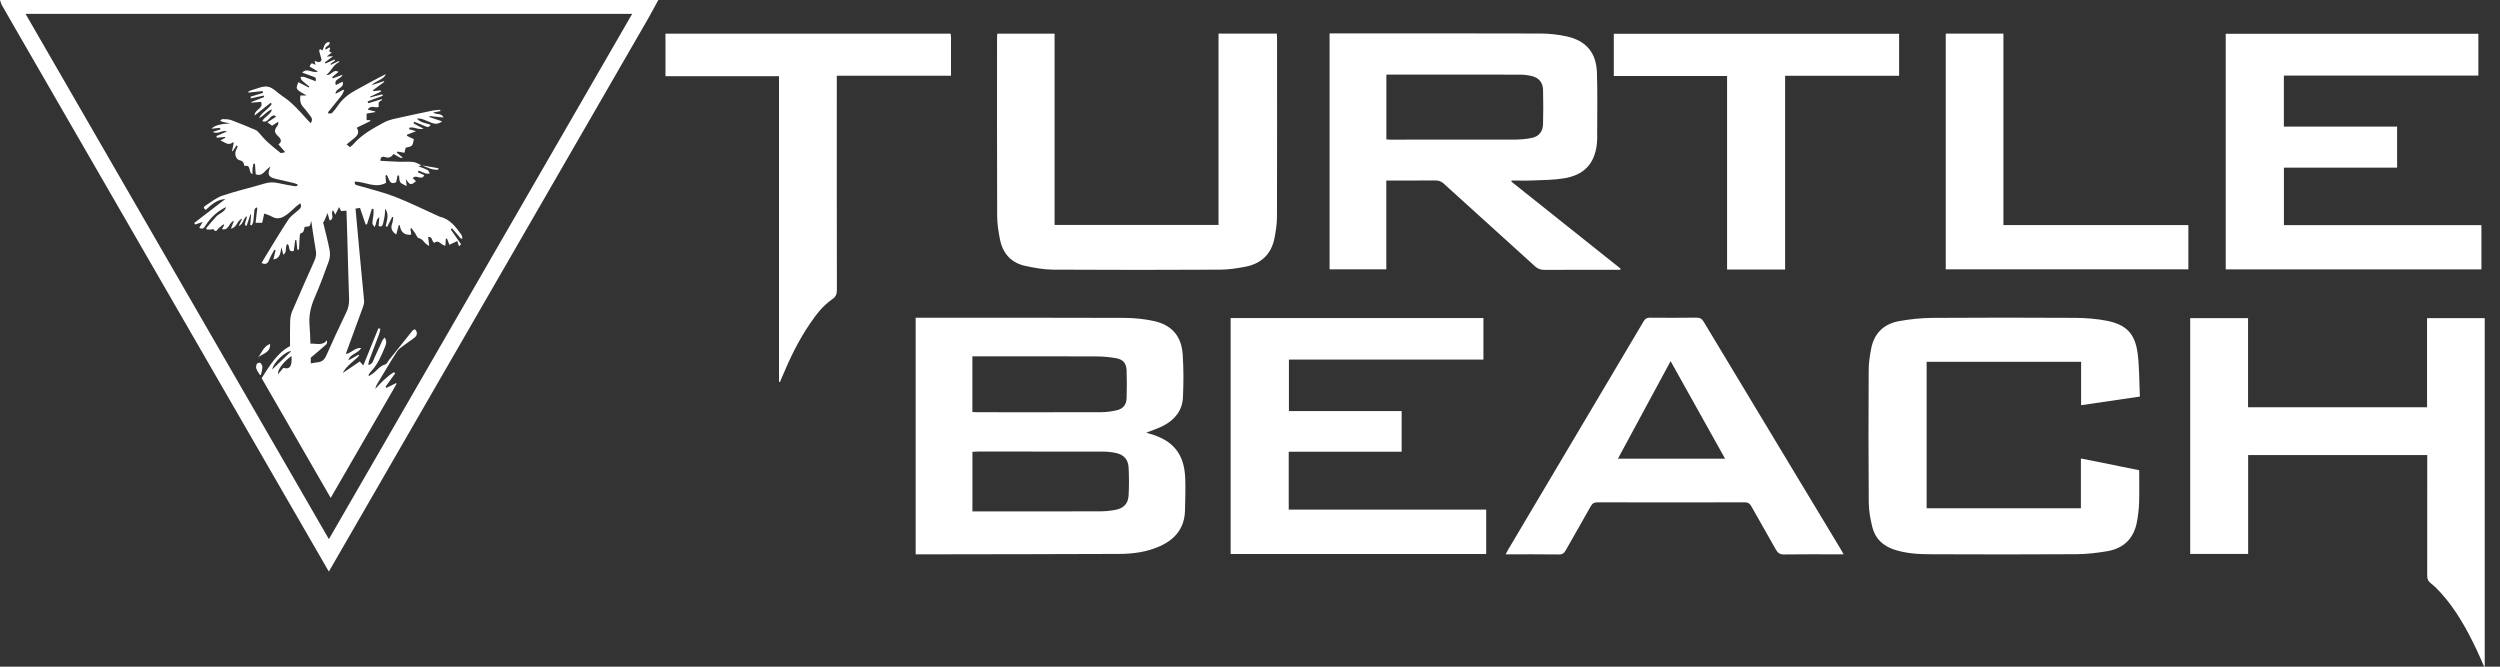
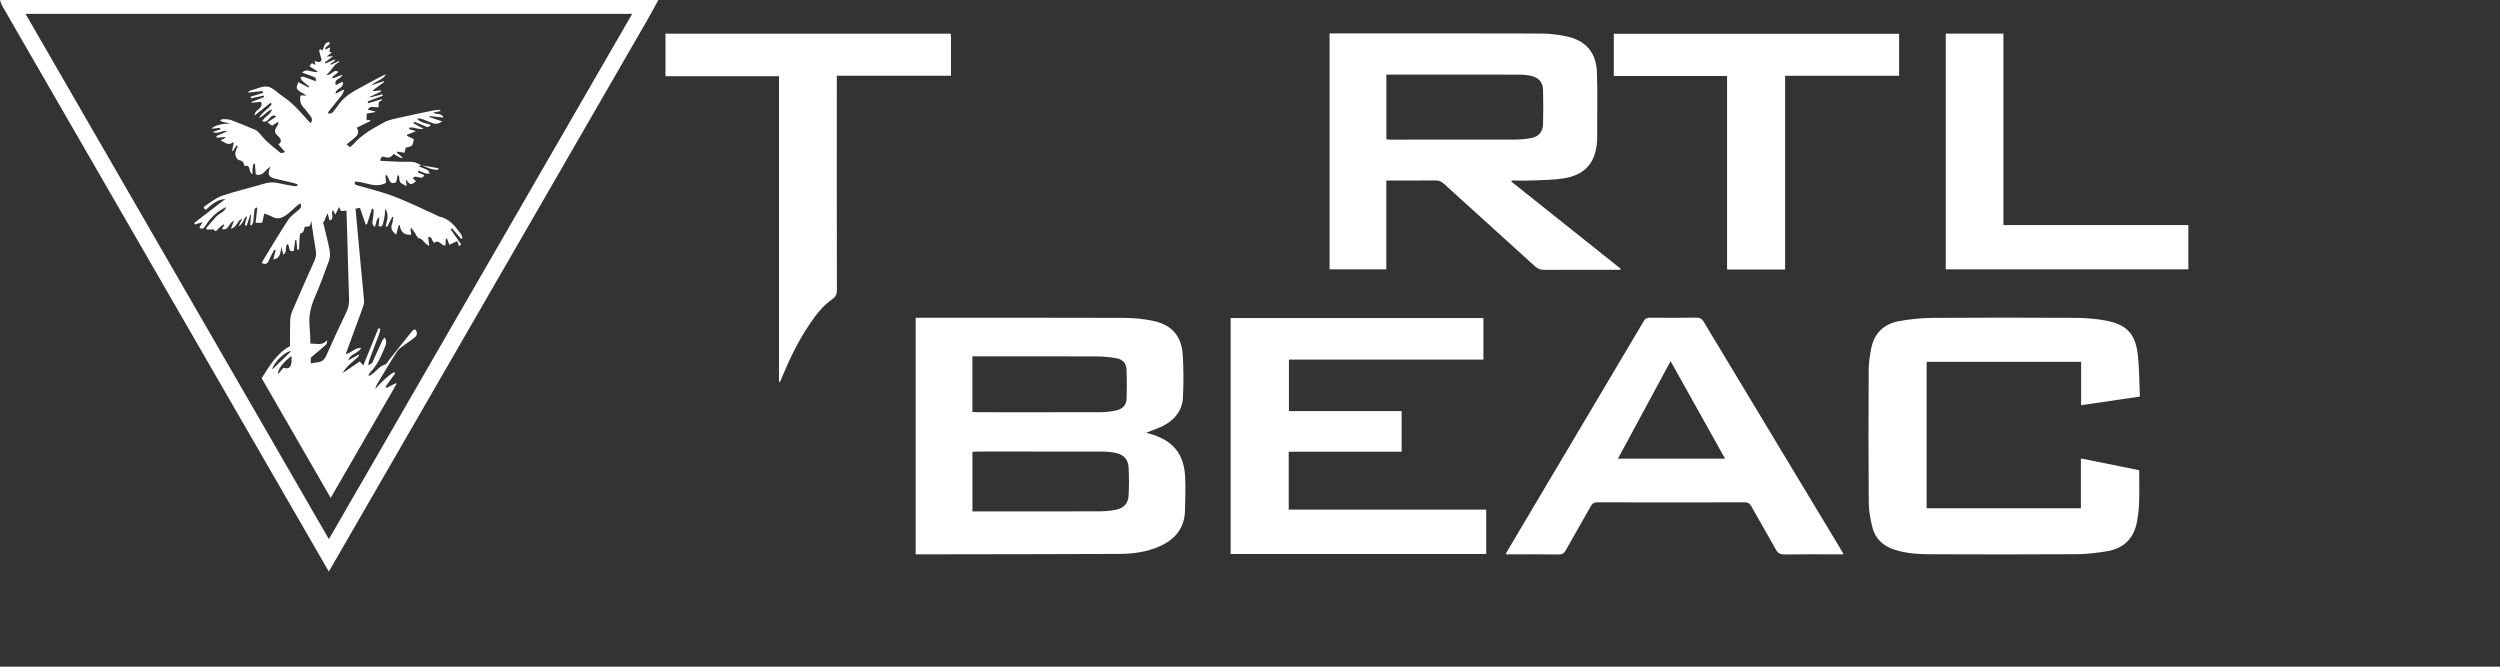
<svg xmlns="http://www.w3.org/2000/svg" width="90px" height="24px" viewBox="0 0 90 24">
  <rect x="0" y="0" width="90" height="24" fill="#333333" stroke="none" />
  <title>Group 33</title>
  <desc>Created with Sketch.</desc>
  <g id="Page-1" stroke="none" stroke-width="1" fill="none" fill-rule="evenodd">
    <g id="Artboard" transform="translate(-62, -958)" fill="#FFFFFF">
      <g id="Group-33" transform="translate(62, 958)">
        <path d="M23.7,0 C23.578,0.223 23.46,0.448 23.333,0.669 C19.595,7.145 15.855,13.62 12.116,20.096 C12.027,20.251 11.938,20.405 11.838,20.577 C11.386,19.793 10.947,19.033 10.508,18.274 C7.186,12.52 3.864,6.766 0.542,1.012 C0.383,0.737 0.223,0.463 0.068,0.187 C0.036,0.129 0.022,0.062 0,0 L23.7,0 Z M11.84,19.409 C15.489,13.089 19.12,6.8 22.758,0.5 L0.92,0.5 C4.562,6.806 8.192,13.091 11.84,19.409 L11.84,19.409 Z" id="Fill-1" />
        <path d="M32.964,11.439 L33.184,11.439 C35.607,11.439 38.03,11.434 40.452,11.444 C40.816,11.445 41.188,11.479 41.543,11.558 C42.187,11.7 42.533,12.103 42.577,12.759 C42.611,13.273 42.611,13.792 42.586,14.307 C42.564,14.781 42.289,15.117 41.874,15.329 C41.682,15.427 41.473,15.493 41.268,15.575 C41.304,15.587 41.341,15.601 41.379,15.612 C42.233,15.85 42.634,16.338 42.668,17.215 C42.683,17.6 42.668,17.987 42.66,18.373 C42.647,18.997 42.318,19.407 41.768,19.658 C41.3,19.871 40.8,19.939 40.294,19.941 C38.027,19.951 35.76,19.952 33.494,19.956 C33.321,19.956 33.148,19.956 32.964,19.956 L32.964,11.439 Z M35.007,18.41 L35.216,18.41 C36.673,18.41 38.13,18.413 39.587,18.408 C39.779,18.408 39.973,18.39 40.161,18.354 C40.457,18.297 40.615,18.128 40.63,17.831 C40.647,17.496 40.648,17.159 40.629,16.824 C40.613,16.538 40.451,16.365 40.172,16.307 C40.016,16.274 39.852,16.258 39.691,16.257 C38.197,16.254 36.703,16.255 35.209,16.256 C35.143,16.256 35.077,16.261 35.007,16.265 L35.007,18.41 Z M35.006,14.831 C35.063,14.835 35.112,14.84 35.16,14.84 C36.66,14.841 38.16,14.843 39.66,14.838 C39.838,14.837 40.02,14.812 40.194,14.772 C40.43,14.718 40.549,14.576 40.558,14.337 C40.569,14.001 40.569,13.665 40.558,13.329 C40.549,13.086 40.432,12.941 40.194,12.898 C39.957,12.855 39.713,12.832 39.472,12.831 C38.053,12.825 36.634,12.828 35.215,12.828 L35.006,12.828 L35.006,14.831 Z" id="Fill-3" />
        <path d="M54.41,6.539 L58.343,9.672 C58.337,9.686 58.332,9.7 58.326,9.713 L58.147,9.713 C57.3,9.713 56.452,9.71 55.605,9.716 C55.465,9.717 55.36,9.679 55.256,9.584 C54.165,8.592 53.068,7.604 51.977,6.612 C51.887,6.53 51.799,6.495 51.678,6.496 C51.149,6.501 50.619,6.498 50.09,6.498 L49.907,6.498 L49.907,9.697 L47.865,9.697 L47.865,1.202 L48.036,1.202 C50.51,1.202 52.983,1.199 55.456,1.207 C55.771,1.208 56.092,1.243 56.399,1.31 C57.098,1.463 57.465,1.895 57.489,2.609 C57.513,3.287 57.499,3.966 57.499,4.645 C57.499,4.838 57.507,5.034 57.482,5.224 C57.39,5.913 57.015,6.305 56.297,6.421 C55.931,6.48 55.554,6.481 55.182,6.496 C54.928,6.507 54.674,6.498 54.42,6.498 C54.417,6.512 54.413,6.525 54.41,6.539 L54.41,6.539 Z M49.909,5.019 C49.975,5.023 50.018,5.027 50.061,5.027 C51.556,5.027 53.05,5.029 54.544,5.025 C54.742,5.024 54.942,5.005 55.136,4.967 C55.391,4.917 55.541,4.743 55.549,4.483 C55.561,4.066 55.561,3.648 55.55,3.232 C55.543,2.97 55.4,2.801 55.144,2.738 C55.007,2.704 54.862,2.688 54.72,2.687 C53.176,2.684 51.632,2.685 50.088,2.685 L49.909,2.685 L49.909,5.019 Z" id="Fill-5" />
-         <path d="M80.933,16.383 L80.933,19.941 L78.847,19.941 L78.847,11.452 L80.93,11.452 L80.93,14.662 L87.374,14.662 L87.374,11.453 L89.45,11.453 L89.45,23.994 C89.443,23.996 89.437,23.998 89.43,24 C89.337,23.792 89.249,23.583 89.152,23.378 C88.805,22.651 88.418,21.949 87.874,21.347 C87.762,21.222 87.642,21.1 87.51,20.999 C87.407,20.921 87.379,20.837 87.379,20.715 C87.382,19.357 87.381,17.999 87.381,16.641 L87.381,16.383 L80.933,16.383 Z" id="Fill-7" />
        <path d="M77.036,14.276 C76.309,14.383 75.626,14.483 74.92,14.587 L74.92,13.026 L69.359,13.026 L69.359,18.297 L74.912,18.297 L74.912,16.505 C75.622,16.648 76.309,16.786 77.011,16.927 C77.011,17.322 77.02,17.707 77.008,18.091 C77.001,18.32 76.972,18.55 76.932,18.776 C76.824,19.377 76.459,19.742 75.861,19.843 C75.494,19.905 75.12,19.949 74.749,19.951 C73.005,19.962 71.261,19.96 69.517,19.953 C69.069,19.952 68.622,19.928 68.189,19.785 C67.786,19.651 67.507,19.39 67.405,18.98 C67.332,18.687 67.277,18.381 67.275,18.08 C67.262,16.491 67.265,14.903 67.273,13.315 C67.274,13.062 67.314,12.806 67.361,12.557 C67.466,12 67.817,11.661 68.365,11.561 C68.76,11.489 69.167,11.447 69.569,11.444 C71.282,11.432 72.994,11.433 74.707,11.443 C75.085,11.446 75.469,11.474 75.838,11.546 C76.551,11.686 76.865,12.013 76.956,12.733 C77.019,13.236 77.011,13.749 77.036,14.276" id="Fill-10" />
-         <polygon id="Fill-13" points="80.126 1.216 80.126 9.698 89.331 9.698 89.331 8.105 82.221 8.105 82.221 6.035 86.296 6.035 86.296 4.558 82.219 4.558 82.219 2.721 89.221 2.721 89.221 1.216" />
        <polygon id="Fill-14" points="46.394 16.262 46.394 18.346 53.503 18.346 53.503 19.944 44.303 19.944 44.303 11.45 53.403 11.45 53.403 12.945 46.401 12.945 46.401 14.799 50.459 14.799 50.459 16.262" />
-         <path d="M35.902,1.212 L37.965,1.212 L37.965,8.098 L43.867,8.098 L43.867,1.21 L45.965,1.21 C45.968,1.273 45.974,1.333 45.974,1.392 C45.975,3.535 45.977,5.678 45.971,7.82 C45.97,8.067 45.93,8.316 45.884,8.56 C45.773,9.145 45.409,9.493 44.831,9.603 C44.532,9.66 44.227,9.707 43.924,9.708 C41.919,9.718 39.913,9.719 37.907,9.707 C37.575,9.705 37.239,9.643 36.912,9.573 C36.405,9.464 36.101,9.127 36,8.624 C35.944,8.345 35.899,8.057 35.898,7.774 C35.89,5.631 35.893,3.488 35.894,1.346 C35.894,1.309 35.898,1.272 35.902,1.212" id="Fill-15" />
        <path d="M66.371,19.956 L66.155,19.956 C65.513,19.956 64.871,19.95 64.23,19.96 C64.076,19.963 63.999,19.907 63.928,19.779 C63.638,19.256 63.335,18.742 63.044,18.22 C62.988,18.121 62.927,18.084 62.812,18.084 C61.043,18.088 59.273,18.088 57.504,18.084 C57.39,18.084 57.326,18.12 57.27,18.22 C56.972,18.752 56.666,19.279 56.367,19.81 C56.31,19.91 56.251,19.962 56.123,19.96 C55.494,19.951 54.865,19.956 54.203,19.956 C54.24,19.886 54.265,19.834 54.295,19.784 C55.921,17.045 57.548,14.306 59.172,11.565 C59.232,11.462 59.299,11.436 59.41,11.437 C59.964,11.441 60.519,11.444 61.073,11.435 C61.204,11.433 61.272,11.481 61.336,11.588 C62.397,13.354 63.46,15.117 64.524,16.881 C65.102,17.841 65.681,18.8 66.259,19.759 C66.291,19.811 66.32,19.866 66.371,19.956 M60.142,13.001 C59.499,14.191 58.875,15.346 58.245,16.513 L62.103,16.513 C61.449,15.341 60.804,14.187 60.142,13.001" id="Fill-17" />
        <path d="M28.044,13.746 L28.044,2.744 L23.957,2.744 L23.957,1.213 L34.224,1.213 C34.23,1.258 34.236,1.294 34.236,1.329 C34.236,1.789 34.236,2.249 34.236,2.727 L30.125,2.727 L30.125,2.978 C30.125,5.463 30.122,7.948 30.128,10.434 C30.128,10.584 30.095,10.68 29.962,10.771 C29.625,11.003 29.378,11.327 29.151,11.663 C28.742,12.262 28.43,12.912 28.152,13.579 C28.128,13.636 28.105,13.693 28.081,13.749 L28.044,13.746 Z" id="Fill-19" />
        <polygon id="Fill-22" points="68.368 1.216 68.368 2.728 64.264 2.728 64.264 9.703 62.175 9.703 62.175 2.736 58.097 2.736 58.097 1.216" />
        <polygon id="Fill-23" points="70.047 1.21 72.123 1.21 72.123 8.103 78.781 8.103 78.781 9.696 70.047 9.696" />
        <path d="M15.175,5.945 C15.153,5.953 15.132,5.96 15.063,5.984 C15.203,6.042 15.307,6.076 15.401,6.128 C15.436,6.148 15.449,6.208 15.472,6.249 C15.424,6.248 15.372,6.258 15.328,6.245 C15.24,6.217 15.156,6.175 15.07,6.14 L15.043,6.204 C15.12,6.238 15.197,6.272 15.274,6.306 C15.178,6.526 14.977,6.253 14.86,6.417 C14.899,6.452 14.937,6.487 14.976,6.521 C14.789,6.679 14.763,6.673 14.611,6.444 C14.619,6.513 14.627,6.582 14.641,6.7 C14.541,6.643 14.448,6.618 14.408,6.559 C14.367,6.497 14.378,6.401 14.366,6.32 C14.348,6.32 14.33,6.319 14.311,6.319 C14.295,6.398 14.279,6.478 14.263,6.558 C14.007,6.687 14.016,6.413 13.92,6.298 C13.905,6.307 13.89,6.315 13.876,6.323 C13.883,6.409 13.891,6.496 13.898,6.582 C13.514,6.795 13.149,6.541 12.776,6.536 C12.744,6.661 12.833,6.662 12.901,6.682 C13.335,6.811 13.78,6.914 14.202,7.077 C14.734,7.283 15.247,7.539 15.768,7.773 C15.785,7.781 15.801,7.793 15.819,7.797 C16.19,7.878 16.399,8.157 16.603,8.44 C16.63,8.476 16.635,8.528 16.65,8.572 C16.633,8.58 16.615,8.589 16.598,8.597 C16.489,8.471 16.381,8.345 16.273,8.219 C16.256,8.232 16.24,8.245 16.224,8.257 C16.349,8.437 16.474,8.616 16.6,8.796 C16.574,8.819 16.549,8.842 16.523,8.865 C16.502,8.801 16.482,8.737 16.463,8.677 C16.346,8.733 16.265,8.772 16.179,8.813 C16.147,8.73 16.12,8.66 16.093,8.59 L16.049,8.595 C16.044,8.676 16.039,8.757 16.035,8.839 C15.883,8.852 15.801,8.599 15.638,8.743 C15.532,8.694 15.582,8.513 15.413,8.53 C15.424,8.627 15.435,8.721 15.45,8.854 C15.387,8.812 15.352,8.795 15.325,8.77 C15.247,8.696 15.198,8.594 15.07,8.571 C15.023,8.562 14.992,8.466 14.953,8.41 C14.907,8.343 14.86,8.277 14.813,8.21 C14.801,8.216 14.789,8.223 14.777,8.229 C14.785,8.299 14.793,8.369 14.803,8.448 C14.544,8.476 14.424,8.345 14.39,8.101 C14.378,8.104 14.366,8.107 14.354,8.111 C14.325,8.219 14.296,8.328 14.265,8.443 C14.118,8.342 14.049,8.224 14.118,8.046 C14.145,7.976 14.146,7.896 14.158,7.821 C14.146,7.816 14.133,7.812 14.121,7.808 L13.941,8.163 C13.923,8.158 13.904,8.153 13.885,8.148 C13.914,7.948 14.029,7.744 13.865,7.51 C13.859,7.617 13.859,7.69 13.849,7.762 C13.836,7.848 13.816,7.932 13.797,8.017 C13.778,8.096 13.765,8.186 13.63,8.14 C13.638,8.038 13.647,7.931 13.656,7.824 C13.523,7.896 13.568,8.038 13.484,8.174 C13.451,8.12 13.406,8.08 13.407,8.042 C13.411,7.93 13.435,7.82 13.446,7.708 C13.452,7.647 13.447,7.584 13.447,7.522 C13.428,7.519 13.408,7.516 13.389,7.513 C13.33,7.7 13.271,7.888 13.212,8.075 C13.196,8.078 13.18,8.08 13.164,8.083 C13.098,7.889 13.032,7.695 12.96,7.485 C12.91,7.492 12.86,7.5 12.799,7.509 C12.849,8.064 12.897,8.603 12.948,9.141 C13.001,9.705 13.058,10.268 13.108,10.833 C13.114,10.903 13.092,10.981 13.068,11.049 C12.884,11.558 12.696,12.065 12.51,12.573 C12.491,12.624 12.474,12.675 12.449,12.743 C12.652,12.718 12.769,12.506 13.005,12.528 C12.874,12.739 12.604,12.735 12.54,12.974 C12.662,12.906 12.784,12.838 12.907,12.77 C12.915,12.781 12.922,12.792 12.93,12.803 C12.736,13.013 12.472,13.163 12.338,13.429 C12.545,13.289 12.744,13.154 12.952,13.013 C12.999,13.067 13.034,13.107 13.078,13.157 C13.261,12.707 13.442,12.262 13.623,11.818 L13.693,11.838 C13.678,11.901 13.671,11.967 13.648,12.027 C13.529,12.347 13.406,12.666 13.287,12.986 C13.271,13.029 13.269,13.077 13.257,13.141 C13.426,13.108 13.435,12.977 13.481,12.878 C13.577,12.67 13.67,12.46 13.768,12.253 C13.785,12.216 13.82,12.188 13.849,12.152 C13.924,12.26 13.912,12.36 13.87,12.463 C13.738,12.786 13.605,13.109 13.36,13.368 C13.322,13.408 13.295,13.457 13.263,13.502 L13.287,13.535 C13.347,13.495 13.413,13.461 13.467,13.414 C13.592,13.304 13.692,13.168 13.868,13.121 C13.925,13.106 13.962,13.013 14.008,12.955 C14.287,12.606 14.565,12.256 14.846,11.908 C14.866,11.882 14.906,11.872 14.941,11.853 C15.032,11.957 15.029,12.06 14.94,12.139 C14.83,12.237 14.698,12.311 14.581,12.402 C14.48,12.48 14.359,12.551 14.292,12.655 C14.039,13.046 13.804,13.448 13.564,13.848 C13.537,13.893 13.523,13.945 13.512,13.999 C13.714,13.771 13.925,13.558 14.181,13.398 C14.197,13.411 14.212,13.424 14.228,13.437 C14.112,13.599 13.995,13.762 13.879,13.924 C13.889,13.937 13.9,13.951 13.91,13.965 C14.026,13.907 14.141,13.85 14.256,13.793 C14.264,13.801 14.272,13.808 14.279,13.816 C13.494,15.175 12.708,16.535 11.905,17.924 C11.069,16.474 10.245,15.046 9.419,13.614 C9.708,13.167 9.974,12.707 10.442,12.459 C10.442,12.16 10.436,11.875 10.445,11.59 C10.449,11.469 10.462,11.34 10.508,11.231 C10.772,10.614 11.045,10 11.319,9.387 C11.371,9.27 11.394,9.16 11.371,9.029 C11.309,8.686 11.263,8.341 11.205,7.955 C11.177,8.042 11.174,8.102 11.142,8.136 C11.119,8.161 11.06,8.153 10.975,8.166 C10.935,8.212 10.974,8.371 10.818,8.402 C10.798,8.406 10.79,8.502 10.786,8.556 C10.776,8.699 10.771,8.843 10.764,8.986 C10.744,8.987 10.724,8.988 10.704,8.989 C10.692,8.875 10.681,8.761 10.669,8.646 C10.655,8.645 10.641,8.644 10.627,8.643 C10.611,8.77 10.594,8.898 10.576,9.033 C10.341,9.097 10.459,8.837 10.345,8.786 C10.242,8.885 10.357,9.068 10.199,9.17 C10.175,9.071 10.154,8.987 10.133,8.903 C10.085,9.085 10.108,9.299 9.84,9.342 C9.868,9.23 9.894,9.12 9.922,9.01 L9.875,8.991 C9.813,9.112 9.739,9.228 9.69,9.355 C9.641,9.483 9.574,9.539 9.418,9.469 C9.447,9.417 9.474,9.365 9.505,9.315 C9.792,8.848 10.071,8.376 10.372,7.919 C10.464,7.778 10.615,7.675 10.745,7.562 C10.817,7.499 10.871,7.441 10.81,7.317 C10.759,7.356 10.711,7.39 10.668,7.427 C10.565,7.517 10.468,7.616 10.36,7.699 C10.187,7.832 10.006,7.927 9.783,7.796 C9.705,7.75 9.614,7.726 9.513,7.686 C9.486,7.808 9.463,7.909 9.439,8.02 L9.202,8.02 C9.222,7.839 9.243,7.664 9.263,7.489 C9.25,7.481 9.237,7.474 9.225,7.466 C9.203,7.494 9.165,7.519 9.161,7.548 C9.143,7.69 9.137,7.833 9.119,7.975 C9.113,8.022 9.082,8.066 9.063,8.112 C9.044,8.106 9.026,8.101 9.007,8.096 C9.018,7.972 9.029,7.847 9.041,7.723 C9.033,7.721 9.025,7.719 9.017,7.718 C8.971,7.855 8.925,7.992 8.879,8.129 L8.833,8.121 C8.785,8.008 8.905,7.902 8.879,7.78 C8.748,7.88 8.757,8.076 8.59,8.137 C8.633,8.049 8.676,7.961 8.719,7.874 C8.529,7.928 8.549,8.181 8.312,8.232 C8.355,8.124 8.385,8.048 8.424,7.95 C8.232,8.002 8.248,8.315 7.989,8.248 C8.019,8.196 8.045,8.151 8.071,8.106 C8.062,8.095 8.052,8.085 8.042,8.074 C7.991,8.117 7.943,8.163 7.888,8.201 C7.826,8.243 7.785,8.409 7.676,8.245 C7.673,8.24 7.635,8.262 7.613,8.263 C7.557,8.266 7.5,8.264 7.444,8.264 C7.437,8.247 7.43,8.229 7.424,8.212 C7.544,8.073 7.66,7.929 7.786,7.795 C7.898,7.676 8.093,7.639 8.141,7.454 C7.828,7.601 7.587,7.826 7.402,8.114 C7.353,8.189 7.301,8.282 7.174,8.198 C7.21,8.137 7.247,8.077 7.3,7.989 C7.188,8.027 7.107,8.055 7.025,8.083 C7.015,8.064 7.004,8.045 6.993,8.026 C7.367,7.739 7.74,7.452 8.113,7.165 C7.814,7.182 7.612,7.365 7.408,7.556 C7.345,7.511 7.303,7.466 7.383,7.414 C7.586,7.284 7.779,7.12 8.002,7.045 C8.502,6.876 9.019,6.759 9.525,6.607 C9.693,6.556 9.851,6.554 10.017,6.592 C10.212,6.635 10.408,6.669 10.604,6.703 C10.636,6.709 10.672,6.694 10.706,6.689 C10.707,6.671 10.709,6.654 10.711,6.636 C10.657,6.618 10.604,6.596 10.549,6.583 C10.343,6.534 10.137,6.487 9.931,6.439 C9.658,6.376 9.609,6.281 9.737,6 C9.543,6.102 9.469,6.374 9.206,6.274 C9.198,6.158 9.189,6.028 9.179,5.898 C9.161,5.897 9.142,5.895 9.123,5.894 C9.112,5.955 9.097,6.016 9.091,6.077 C9.086,6.138 9.09,6.199 9.09,6.266 C8.926,6.219 9.063,5.914 8.8,5.976 C8.778,5.878 8.758,5.796 8.632,5.771 C8.498,5.745 8.437,5.557 8.492,5.424 C8.515,5.37 8.536,5.316 8.558,5.262 C8.544,5.253 8.529,5.245 8.515,5.236 C8.469,5.306 8.423,5.376 8.376,5.445 C8.369,5.442 8.361,5.439 8.354,5.435 C8.374,5.339 8.394,5.243 8.414,5.147 C8.407,5.137 8.4,5.127 8.393,5.118 C8.216,5.265 8.095,5.12 7.937,5.052 C8.003,5.018 8.057,4.99 8.111,4.962 C8.11,4.952 8.108,4.942 8.107,4.931 C8.006,4.94 7.905,4.949 7.804,4.958 C7.8,4.938 7.796,4.918 7.791,4.898 C7.909,4.847 8.026,4.796 8.174,4.731 C7.989,4.666 7.853,4.854 7.66,4.749 C7.776,4.711 7.855,4.684 7.934,4.658 C7.931,4.64 7.928,4.621 7.925,4.602 C7.824,4.612 7.724,4.622 7.613,4.634 C7.725,4.511 7.956,4.458 8.29,4.443 C8.231,4.432 8.172,4.42 8.113,4.409 C8.053,4.398 7.993,4.389 7.923,4.343 C7.954,4.324 7.985,4.287 8.014,4.288 C8.12,4.292 8.231,4.29 8.327,4.325 C8.619,4.433 8.905,4.554 9.192,4.675 C9.241,4.695 9.283,4.738 9.321,4.778 C9.419,4.882 9.506,4.997 9.611,5.094 C9.767,5.238 9.931,5.374 10.099,5.504 C10.123,5.523 10.187,5.492 10.267,5.477 C10.17,5.365 10.102,5.287 10.024,5.198 C10.153,5.106 10.128,5.018 10.025,4.916 C9.857,4.749 9.861,4.701 10.006,4.495 C10.018,4.478 10.013,4.45 10.022,4.38 C9.929,4.44 9.866,4.479 9.795,4.525 C9.759,4.499 9.72,4.471 9.628,4.403 C9.741,4.33 9.839,4.268 9.936,4.205 C9.923,4.19 9.909,4.175 9.896,4.16 C9.702,4.123 9.67,4.456 9.442,4.36 C9.529,4.194 9.738,4.131 9.794,3.939 C9.601,3.991 9.504,4.181 9.322,4.248 C9.429,4.037 9.663,3.937 9.782,3.742 C9.769,3.728 9.756,3.715 9.743,3.701 C9.559,3.847 9.375,3.994 9.166,4.159 C9.159,3.929 9.501,3.919 9.397,3.667 C9.283,3.677 9.168,3.686 9.052,3.696 C9.049,3.688 9.047,3.681 9.044,3.674 C9.199,3.614 9.353,3.555 9.508,3.496 L9.493,3.441 C9.34,3.474 9.186,3.507 9.033,3.54 C9.028,3.521 9.024,3.502 9.019,3.482 C9.097,3.458 9.175,3.433 9.253,3.409 C9.325,3.388 9.396,3.366 9.468,3.345 C9.464,3.323 9.459,3.3 9.455,3.278 C9.286,3.297 9.117,3.315 8.947,3.333 C8.944,3.324 8.94,3.314 8.936,3.304 C8.968,3.287 8.999,3.262 9.034,3.253 C9.238,3.2 9.456,3.086 9.646,3.121 C9.835,3.156 9.992,3.347 10.168,3.461 C10.501,3.678 10.761,3.972 11.022,4.264 C11.071,4.318 11.122,4.369 11.183,4.434 C11.259,4.327 11.234,4.253 11.177,4.181 C11.092,4.073 11.014,3.96 10.921,3.86 C10.808,3.738 10.79,3.6 10.815,3.436 L11.035,3.436 C10.636,3.211 10.636,3.211 10.743,2.958 C10.866,3.022 10.989,3.086 11.111,3.151 L11.136,3.118 C11.046,3.044 10.952,2.973 10.867,2.892 C10.839,2.865 10.833,2.814 10.816,2.773 C10.86,2.771 10.907,2.756 10.945,2.768 C11.085,2.815 11.223,2.872 11.363,2.926 C11.383,2.795 11.383,2.795 11.196,2.729 C11.099,2.694 11.001,2.658 10.879,2.613 C11.068,2.422 11.241,2.655 11.444,2.574 C11.33,2.506 11.237,2.45 11.145,2.394 C11.209,2.256 11.209,2.256 11.36,2.339 C11.353,2.307 11.348,2.285 11.343,2.263 C11.34,2.245 11.335,2.228 11.326,2.188 C11.436,2.24 11.538,2.272 11.577,2.149 C11.545,2.037 11.516,1.941 11.493,1.843 C11.488,1.82 11.507,1.792 11.515,1.766 C11.544,1.78 11.574,1.794 11.614,1.814 C11.664,1.699 11.667,1.535 11.852,1.507 C11.929,1.66 11.661,1.64 11.721,1.789 C11.769,1.761 11.818,1.732 11.865,1.705 C11.935,1.746 11.762,1.887 11.95,1.883 C11.9,1.924 11.85,1.965 11.763,2.035 C11.858,2.031 11.911,2.028 11.992,2.024 C11.879,2.109 11.787,2.178 11.695,2.246 C11.702,2.26 11.709,2.273 11.716,2.286 C11.825,2.238 11.934,2.19 12.044,2.142 C12.05,2.155 12.057,2.168 12.063,2.18 C12.007,2.22 11.951,2.26 11.895,2.3 C11.902,2.311 11.908,2.323 11.914,2.335 C12.006,2.29 12.097,2.245 12.189,2.2 C12.199,2.211 12.209,2.222 12.218,2.233 C11.997,2.32 11.939,2.548 11.751,2.695 C11.926,2.737 11.994,2.467 12.185,2.588 C12.095,2.662 12.027,2.719 11.958,2.776 C11.966,2.791 11.973,2.806 11.981,2.821 C12.087,2.781 12.193,2.742 12.331,2.69 C12.273,2.862 12.006,2.831 12.091,3.064 C12.169,3.024 12.242,2.987 12.336,2.939 C12.41,3.188 12.078,3.163 12.08,3.377 C12.182,3.324 12.269,3.278 12.357,3.232 C12.368,3.238 12.379,3.243 12.389,3.249 C12.36,3.31 12.341,3.379 12.3,3.431 C12.14,3.637 11.973,3.838 11.809,4.04 C11.814,4.056 11.819,4.072 11.823,4.088 C11.869,4.081 11.931,4.091 11.956,4.065 C12.033,3.985 12.1,3.893 12.164,3.801 C12.33,3.559 12.551,3.385 12.807,3.246 C13.167,3.049 13.524,2.849 13.895,2.667 C13.799,2.881 13.544,2.892 13.376,3.069 C13.544,3.013 13.682,2.966 13.821,2.92 L13.837,2.944 L13.425,3.251 C13.43,3.261 13.435,3.271 13.441,3.281 C13.528,3.271 13.614,3.262 13.701,3.252 C13.707,3.266 13.713,3.281 13.718,3.295 C13.585,3.358 13.452,3.421 13.319,3.483 C13.322,3.491 13.325,3.499 13.328,3.507 C13.473,3.47 13.618,3.433 13.763,3.395 C13.769,3.413 13.774,3.43 13.78,3.448 C13.598,3.516 13.416,3.583 13.234,3.651 C13.241,3.673 13.249,3.694 13.257,3.716 C13.417,3.668 13.578,3.62 13.739,3.571 C13.745,3.581 13.75,3.59 13.756,3.6 C13.716,3.628 13.659,3.648 13.639,3.687 C13.619,3.726 13.634,3.784 13.634,3.843 C13.534,3.918 13.357,3.753 13.239,3.946 C13.345,3.972 13.427,3.993 13.509,4.014 C13.51,4.021 13.512,4.028 13.513,4.035 C13.411,4.054 13.308,4.072 13.198,4.091 L13.198,4.324 L13.323,4.324 C13.327,4.335 13.331,4.346 13.335,4.357 C13.177,4.434 13.02,4.511 12.842,4.598 C12.977,4.806 12.826,4.913 12.692,5.025 C12.63,5.077 12.567,5.127 12.479,5.198 C12.537,5.246 12.563,5.269 12.599,5.299 C12.646,5.258 12.685,5.23 12.717,5.194 C13.026,4.839 13.434,4.619 13.837,4.401 C14.018,4.303 14.238,4.271 14.443,4.223 C14.825,4.136 15.208,4.057 15.591,3.978 C15.675,3.961 15.762,3.961 15.847,3.952 C15.85,3.968 15.852,3.984 15.855,4 C15.77,4.017 15.685,4.033 15.597,4.05 C15.705,4.146 15.889,4.05 15.968,4.231 C15.8,4.213 15.633,4.195 15.465,4.178 C15.461,4.189 15.458,4.201 15.455,4.213 C15.598,4.261 15.742,4.31 15.916,4.369 C15.779,4.472 15.666,4.469 15.553,4.427 C15.442,4.386 15.335,4.334 15.224,4.295 C15.158,4.271 15.086,4.261 15.009,4.268 C15.14,4.423 15.339,4.428 15.51,4.496 C15.422,4.595 15.411,4.593 15.211,4.504 C15.113,4.46 15.011,4.424 14.911,4.384 C14.902,4.403 14.894,4.421 14.885,4.44 C14.94,4.47 14.994,4.501 15.049,4.53 C15.109,4.562 15.169,4.591 15.25,4.632 C15.058,4.691 14.896,4.547 14.734,4.6 C14.732,4.616 14.73,4.633 14.728,4.649 C14.802,4.671 14.877,4.693 14.977,4.723 C14.854,4.771 14.756,4.809 14.657,4.847 C14.655,4.861 14.652,4.876 14.65,4.89 C14.733,4.93 14.816,4.97 14.899,5.01 C14.853,5.263 14.853,5.263 14.605,5.317 C14.592,5.37 14.578,5.428 14.56,5.5 C14.476,5.485 14.394,5.471 14.312,5.456 C14.303,5.47 14.294,5.483 14.285,5.496 C14.357,5.556 14.429,5.616 14.501,5.676 C14.431,5.696 14.431,5.696 14.165,5.541 C14.094,5.657 13.996,5.703 13.855,5.653 C13.771,5.623 13.692,5.646 13.696,5.789 C13.928,5.801 14.161,5.816 14.394,5.824 C14.555,5.83 14.719,5.812 14.879,5.832 C14.98,5.845 15.075,5.908 15.172,5.949 L15.175,5.945 Z M11.659,7.986 C11.649,7.99 11.64,7.993 11.63,7.996 C11.71,8.329 11.8,8.659 11.864,8.995 C11.889,9.122 11.883,9.271 11.841,9.392 C11.68,9.843 11.511,10.292 11.321,10.731 C11.182,11.053 11.112,11.376 11.144,11.725 C11.164,11.939 11.166,12.154 11.176,12.373 C11.395,12.358 11.611,12.463 11.772,12.243 C11.774,12.307 11.774,12.372 11.743,12.4 C11.566,12.56 11.382,12.712 11.188,12.876 L11.188,13.083 C11.278,13.068 11.356,13.051 11.434,13.043 C11.59,13.027 11.68,12.951 11.746,12.801 C11.975,12.277 12.219,11.759 12.467,11.244 C12.542,11.087 12.573,10.932 12.567,10.76 C12.541,10.019 12.524,9.279 12.503,8.539 C12.495,8.224 12.484,7.909 12.473,7.584 C12.395,7.589 12.334,7.593 12.277,7.596 C12.253,7.547 12.233,7.506 12.207,7.453 C12.159,7.549 12.118,7.631 12.07,7.727 C12.039,7.664 12.017,7.621 11.991,7.568 C11.878,7.677 12.072,7.87 11.866,7.938 C11.843,7.852 11.821,7.775 11.792,7.671 C11.739,7.797 11.699,7.892 11.659,7.986 L11.659,7.986 Z M10.493,12.818 C10.211,13.017 9.989,13.3 10.009,13.471 C10.085,13.381 10.145,13.31 10.203,13.241 C10.431,13.316 10.523,13.184 10.493,12.818 L10.493,12.818 Z M10.486,12.642 C10.289,12.624 9.832,13.063 9.8,13.301 C10.028,13.081 10.257,12.861 10.486,12.642 L10.486,12.642 Z" id="Fill-24" />
-         <path d="M9.354,13.496 C9.311,13.421 9.256,13.351 9.228,13.271 C9.21,13.221 9.22,13.15 9.245,13.103 C9.262,13.073 9.352,13.044 9.367,13.058 C9.407,13.096 9.448,13.159 9.446,13.211 C9.444,13.307 9.413,13.402 9.393,13.498 C9.38,13.497 9.367,13.497 9.354,13.496" id="Fill-26" />
-         <path d="M9.282,12.878 C9.421,12.717 9.471,12.476 9.725,12.379 C9.739,12.719 9.43,12.726 9.282,12.878" id="Fill-28" />
        <path d="M15.172,5.949 C15.377,5.984 15.581,6.021 15.786,6.058 C15.782,6.074 15.779,6.091 15.775,6.109 C15.559,6.125 15.369,6.029 15.175,5.944 L15.172,5.949 Z" id="Fill-30" />
      </g>
    </g>
  </g>
</svg>